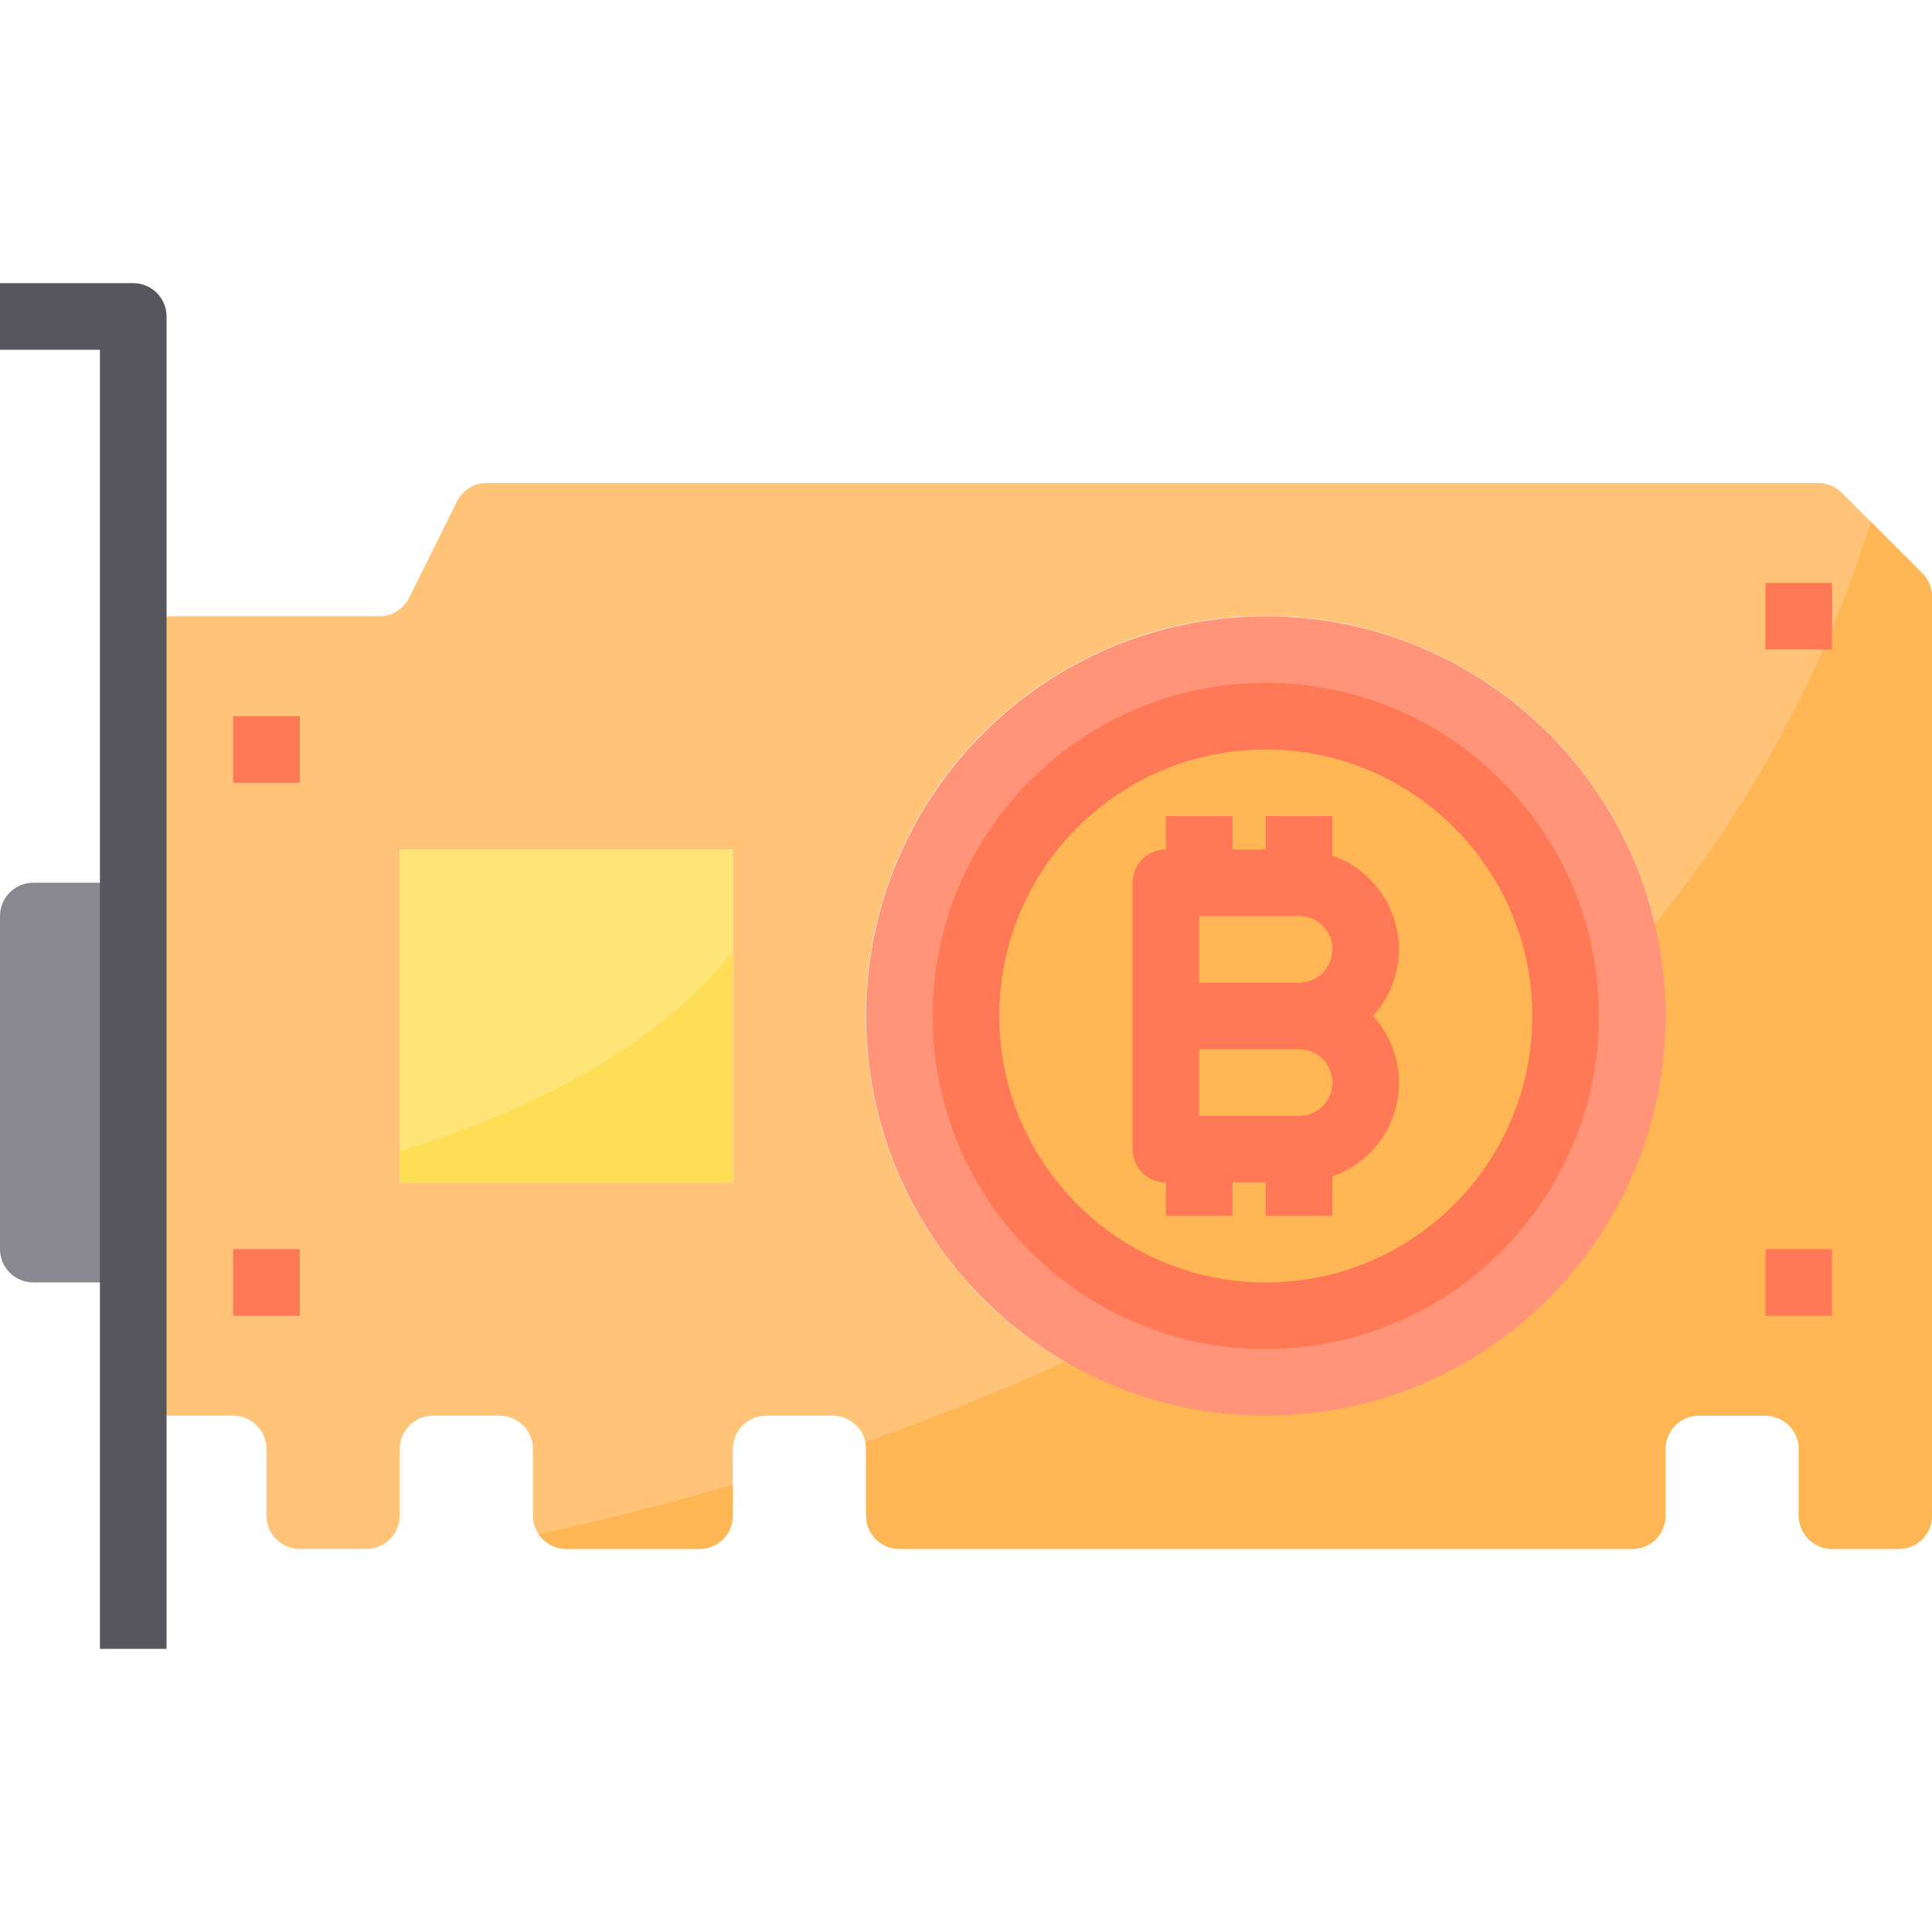
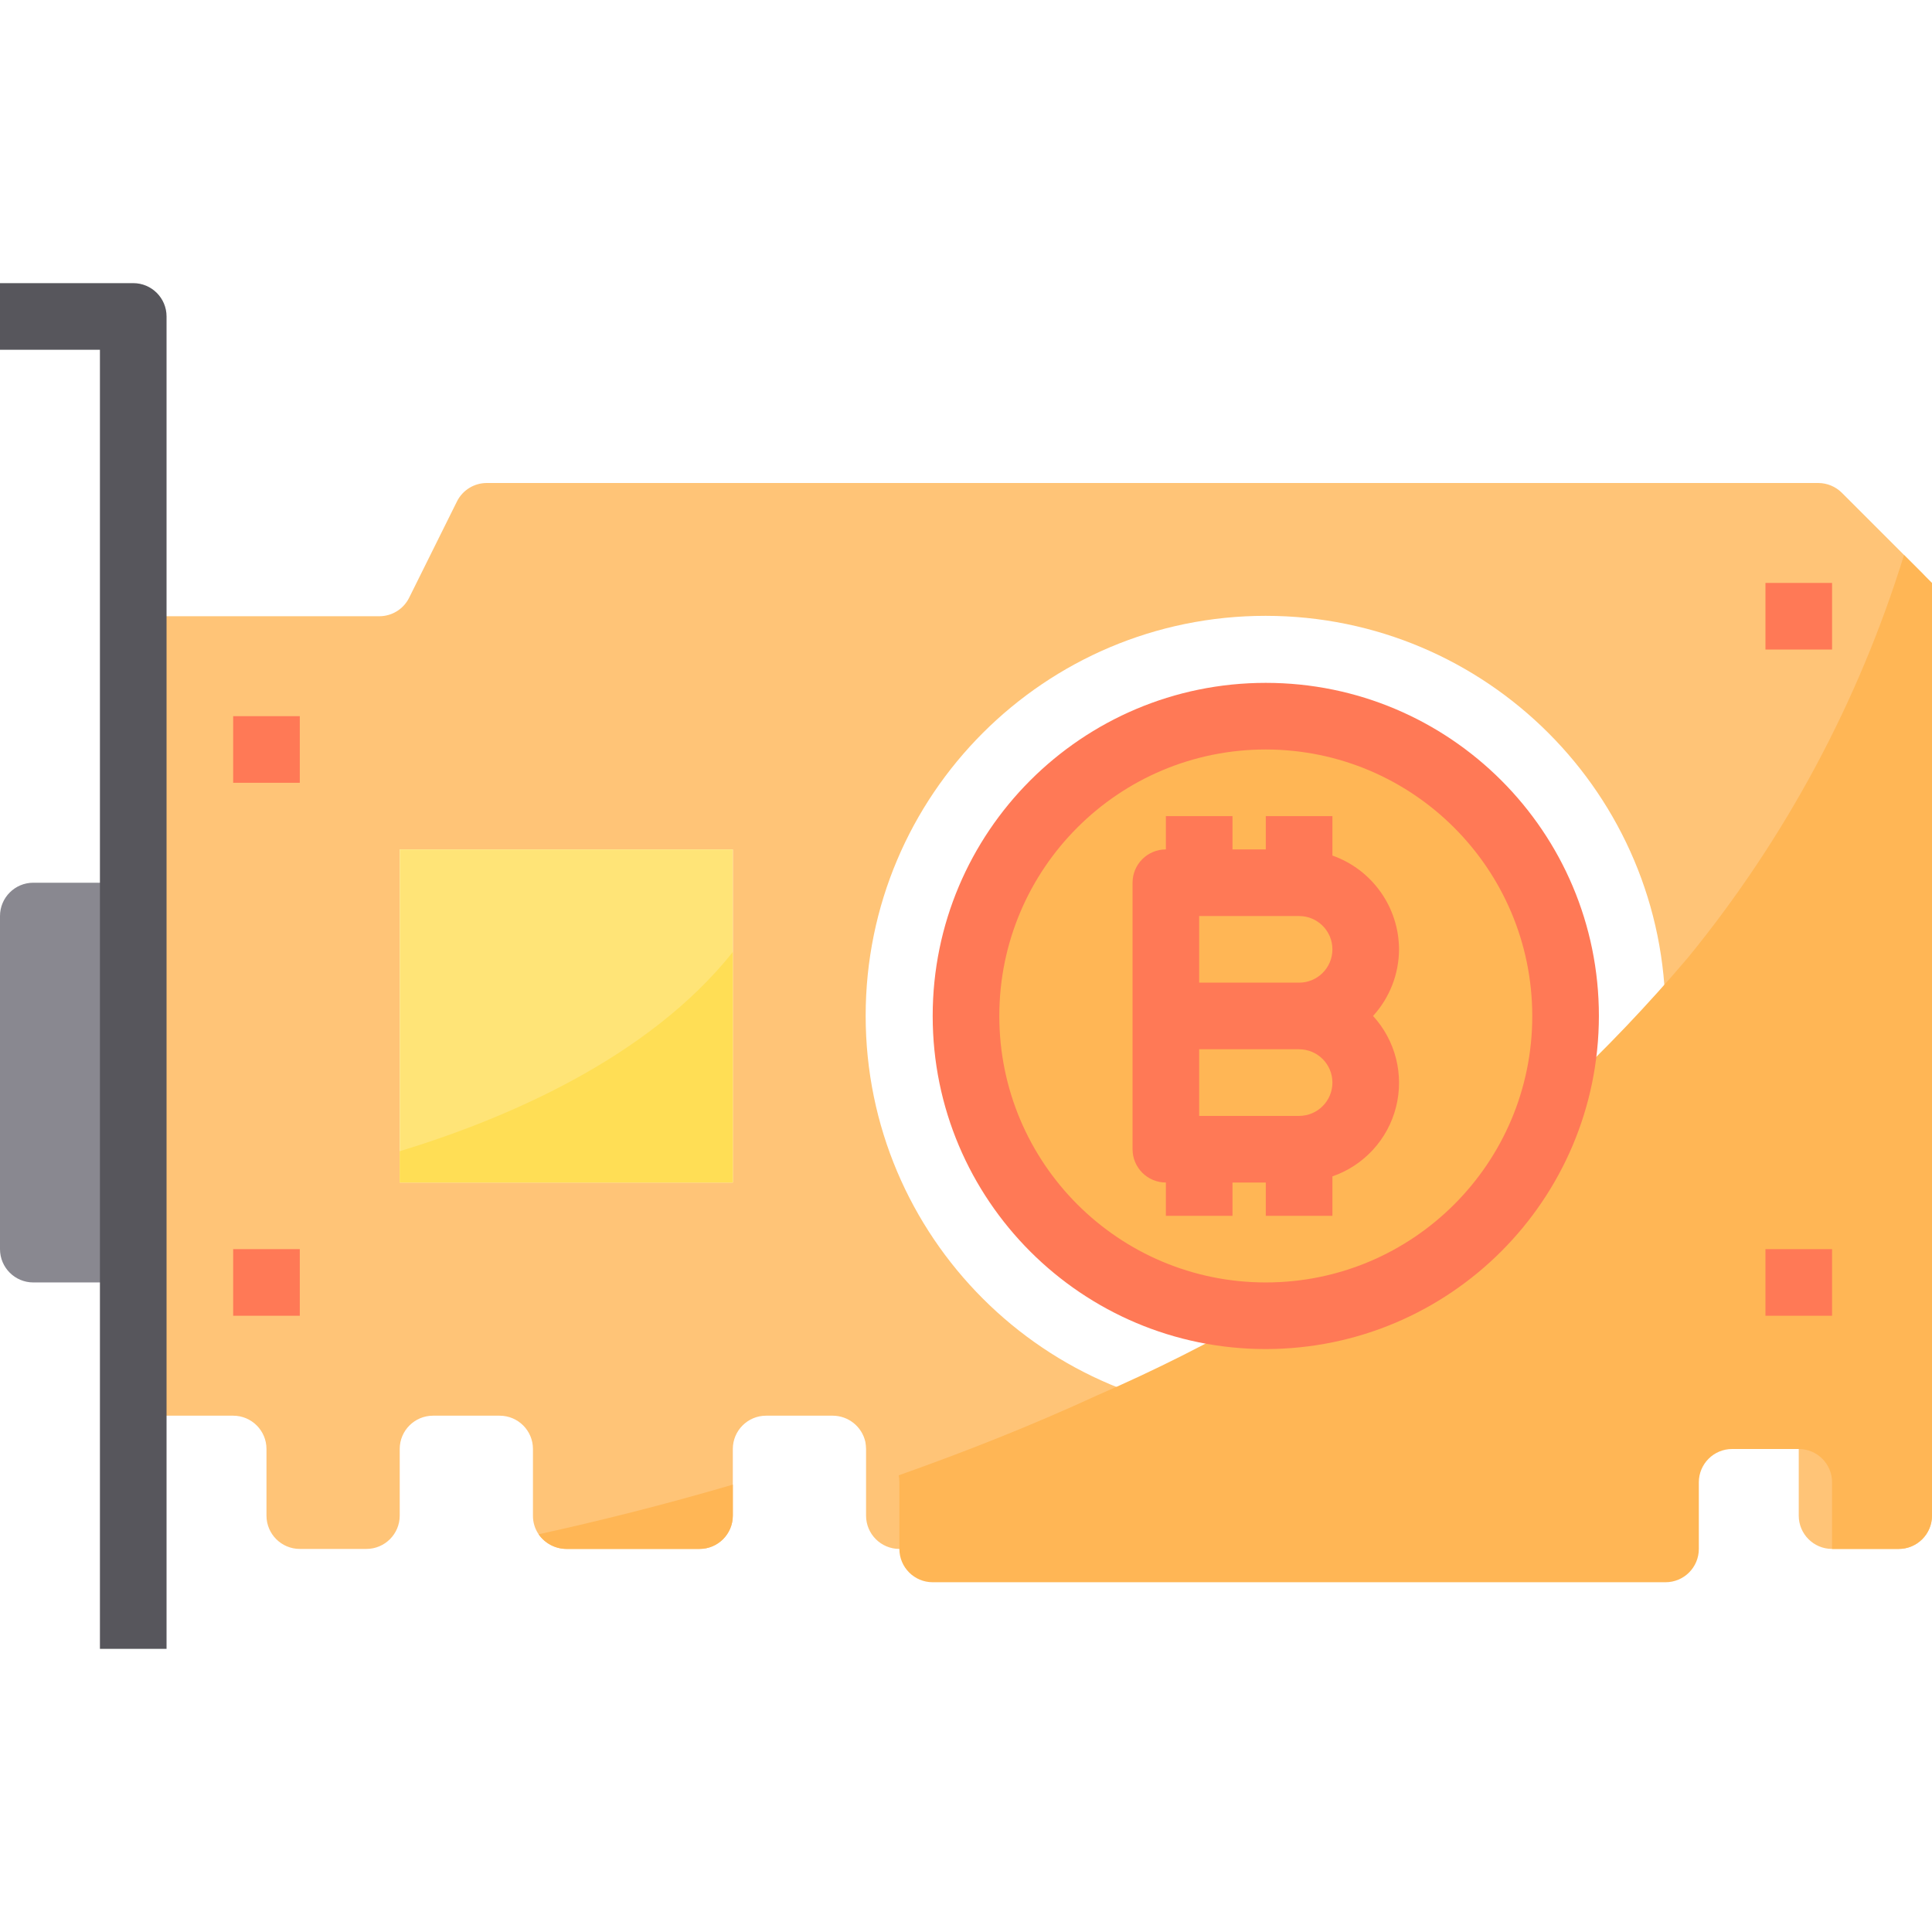
<svg xmlns="http://www.w3.org/2000/svg" height="464pt" viewBox="0 -68 464 464" width="464pt">
  <path d="m0 152v80c0 4.418 3.582 8 8 8h24v-96h-24c-4.418 0-8 3.582-8 8zm0 0" fill="#898890" />
  <path d="m461.68 69.68-19.359-19.359c-1.496-1.473-3.504-2.305-5.602-2.32h-319.758c-3.043-.02-5.832 1.684-7.199 4.398l-11.523 23.203c-1.367 2.715-4.156 4.418-7.199 4.398h-59.039v192h24c4.418 0 8 3.582 8 8v16c0 4.418 3.582 8 8 8h16c4.418 0 8-3.582 8-8v-16c0-4.418 3.582-8 8-8h16c4.418 0 8 3.582 8 8v16c-.016 1.598.457 3.16 1.359 4.48 1.512 2.18 3.988 3.492 6.641 3.52h32c4.418 0 8-3.582 8-8v-16c0-4.418 3.582-8 8-8h16c3.77.012 7.027 2.637 7.84 6.32.094.555.148 1.117.16 1.68v16c0 4.418 3.582 8 8 8h176c4.418 0 8-3.582 8-8v-16c0-4.418 3.582-8 8-8h16c4.418 0 8 3.582 8 8v16c0 4.418 3.582 8 8 8h16c4.418 0 8-3.582 8-8v-220.719c-.016-2.098-.848-4.105-2.32-5.602zm-285.68 146.32h-80v-80h80zm128 56c-53.059.027-96.086-42.973-96.098-96.031-.008-53.059 43.008-96.074 96.066-96.066 53.059.012 96.059 43.039 96.031 96.098.027 25.469-10.078 49.902-28.086 67.914-18.012 18.008-42.445 28.113-67.914 28.086zm0 0" fill="#ffc477" />
-   <path d="m464 75.281v220.719c0 4.418-3.582 8-8 8h-16c-4.418 0-8-3.582-8-8v-16c0-4.418-3.582-8-8-8h-16c-4.418 0-8 3.582-8 8v16c0 4.418-3.582 8-8 8h-176c-4.418 0-8-3.582-8-8v-16c-.012-.562-.066-1.125-.16-1.68 15.602-5.52 31.68-11.84 47.84-19.281 54.695-23.691 103.203-59.66 141.762-105.117 23.34-28.578 40.941-61.391 51.84-96.641l12.398 12.398c1.473 1.496 2.305 3.504 2.32 5.602zm0 0" fill="#ffb655" />
-   <path d="m304 80c-53.02 0-96 42.98-96 96s42.98 96 96 96 96-42.98 96-96-42.98-96-96-96zm0 168c-39.766 0-72-32.234-72-72s32.234-72 72-72 72 32.234 72 72-32.234 72-72 72zm0 0" fill="#ff9478" />
+   <path d="m464 75.281v220.719c0 4.418-3.582 8-8 8h-16v-16c0-4.418-3.582-8-8-8h-16c-4.418 0-8 3.582-8 8v16c0 4.418-3.582 8-8 8h-176c-4.418 0-8-3.582-8-8v-16c-.012-.562-.066-1.125-.16-1.68 15.602-5.52 31.68-11.84 47.84-19.281 54.695-23.691 103.203-59.66 141.762-105.117 23.34-28.578 40.941-61.391 51.84-96.641l12.398 12.398c1.473 1.496 2.305 3.504 2.32 5.602zm0 0" fill="#ffb655" />
  <path d="m96 136h80v80h-80zm0 0" fill="#ffe477" />
  <path d="m376 176c0 39.766-32.234 72-72 72s-72-32.234-72-72 32.234-72 72-72 72 32.234 72 72zm0 0" fill="#ffb655" />
  <g fill="#ff7956">
    <path d="m56 104h16v16h-16zm0 0" />
    <path d="m56 232h16v16h-16zm0 0" />
    <path d="m424 72h16v16h-16zm0 0" />
    <path d="m424 232h16v16h-16zm0 0" />
  </g>
  <path d="m40 328h-16v-312h-24v-16h32c4.418 0 8 3.582 8 8zm0 0" fill="#57565c" />
  <path d="m304 256c-44.184 0-80-35.816-80-80s35.816-80 80-80 80 35.816 80 80c-.047 44.164-35.836 79.953-80 80zm0-144c-35.348 0-64 28.652-64 64s28.652 64 64 64 64-28.652 64-64c-.039-35.328-28.672-63.961-64-64zm0 0" fill="#ff7956" />
  <path d="m336 160c-.043-10.133-6.445-19.148-16-22.527v-9.473h-16v8h-8v-8h-16v8c-4.418 0-8 3.582-8 8v64c0 4.418 3.582 8 8 8v8h16v-8h8v8h16v-9.473c7.566-2.617 13.309-8.867 15.273-16.629 1.969-7.762-.105-15.992-5.512-21.898 3.992-4.375 6.219-10.078 6.238-16zm-48-8h24c4.418 0 8 3.582 8 8s-3.582 8-8 8h-24zm24 48h-24v-16h24c4.418 0 8 3.582 8 8s-3.582 8-8 8zm0 0" fill="#ff7956" />
  <path d="m129.359 300.48c14.242-3.121 30-7.039 46.641-11.922v7.441c0 4.418-3.582 8-8 8h-32c-2.652-.027-5.129-1.34-6.641-3.52zm0 0" fill="#ffb655" />
  <path d="m176 160.641v55.359h-80v-7.52c25.199-7.68 59.52-22.16 80-47.84zm0 0" fill="#ffde55" />
</svg>